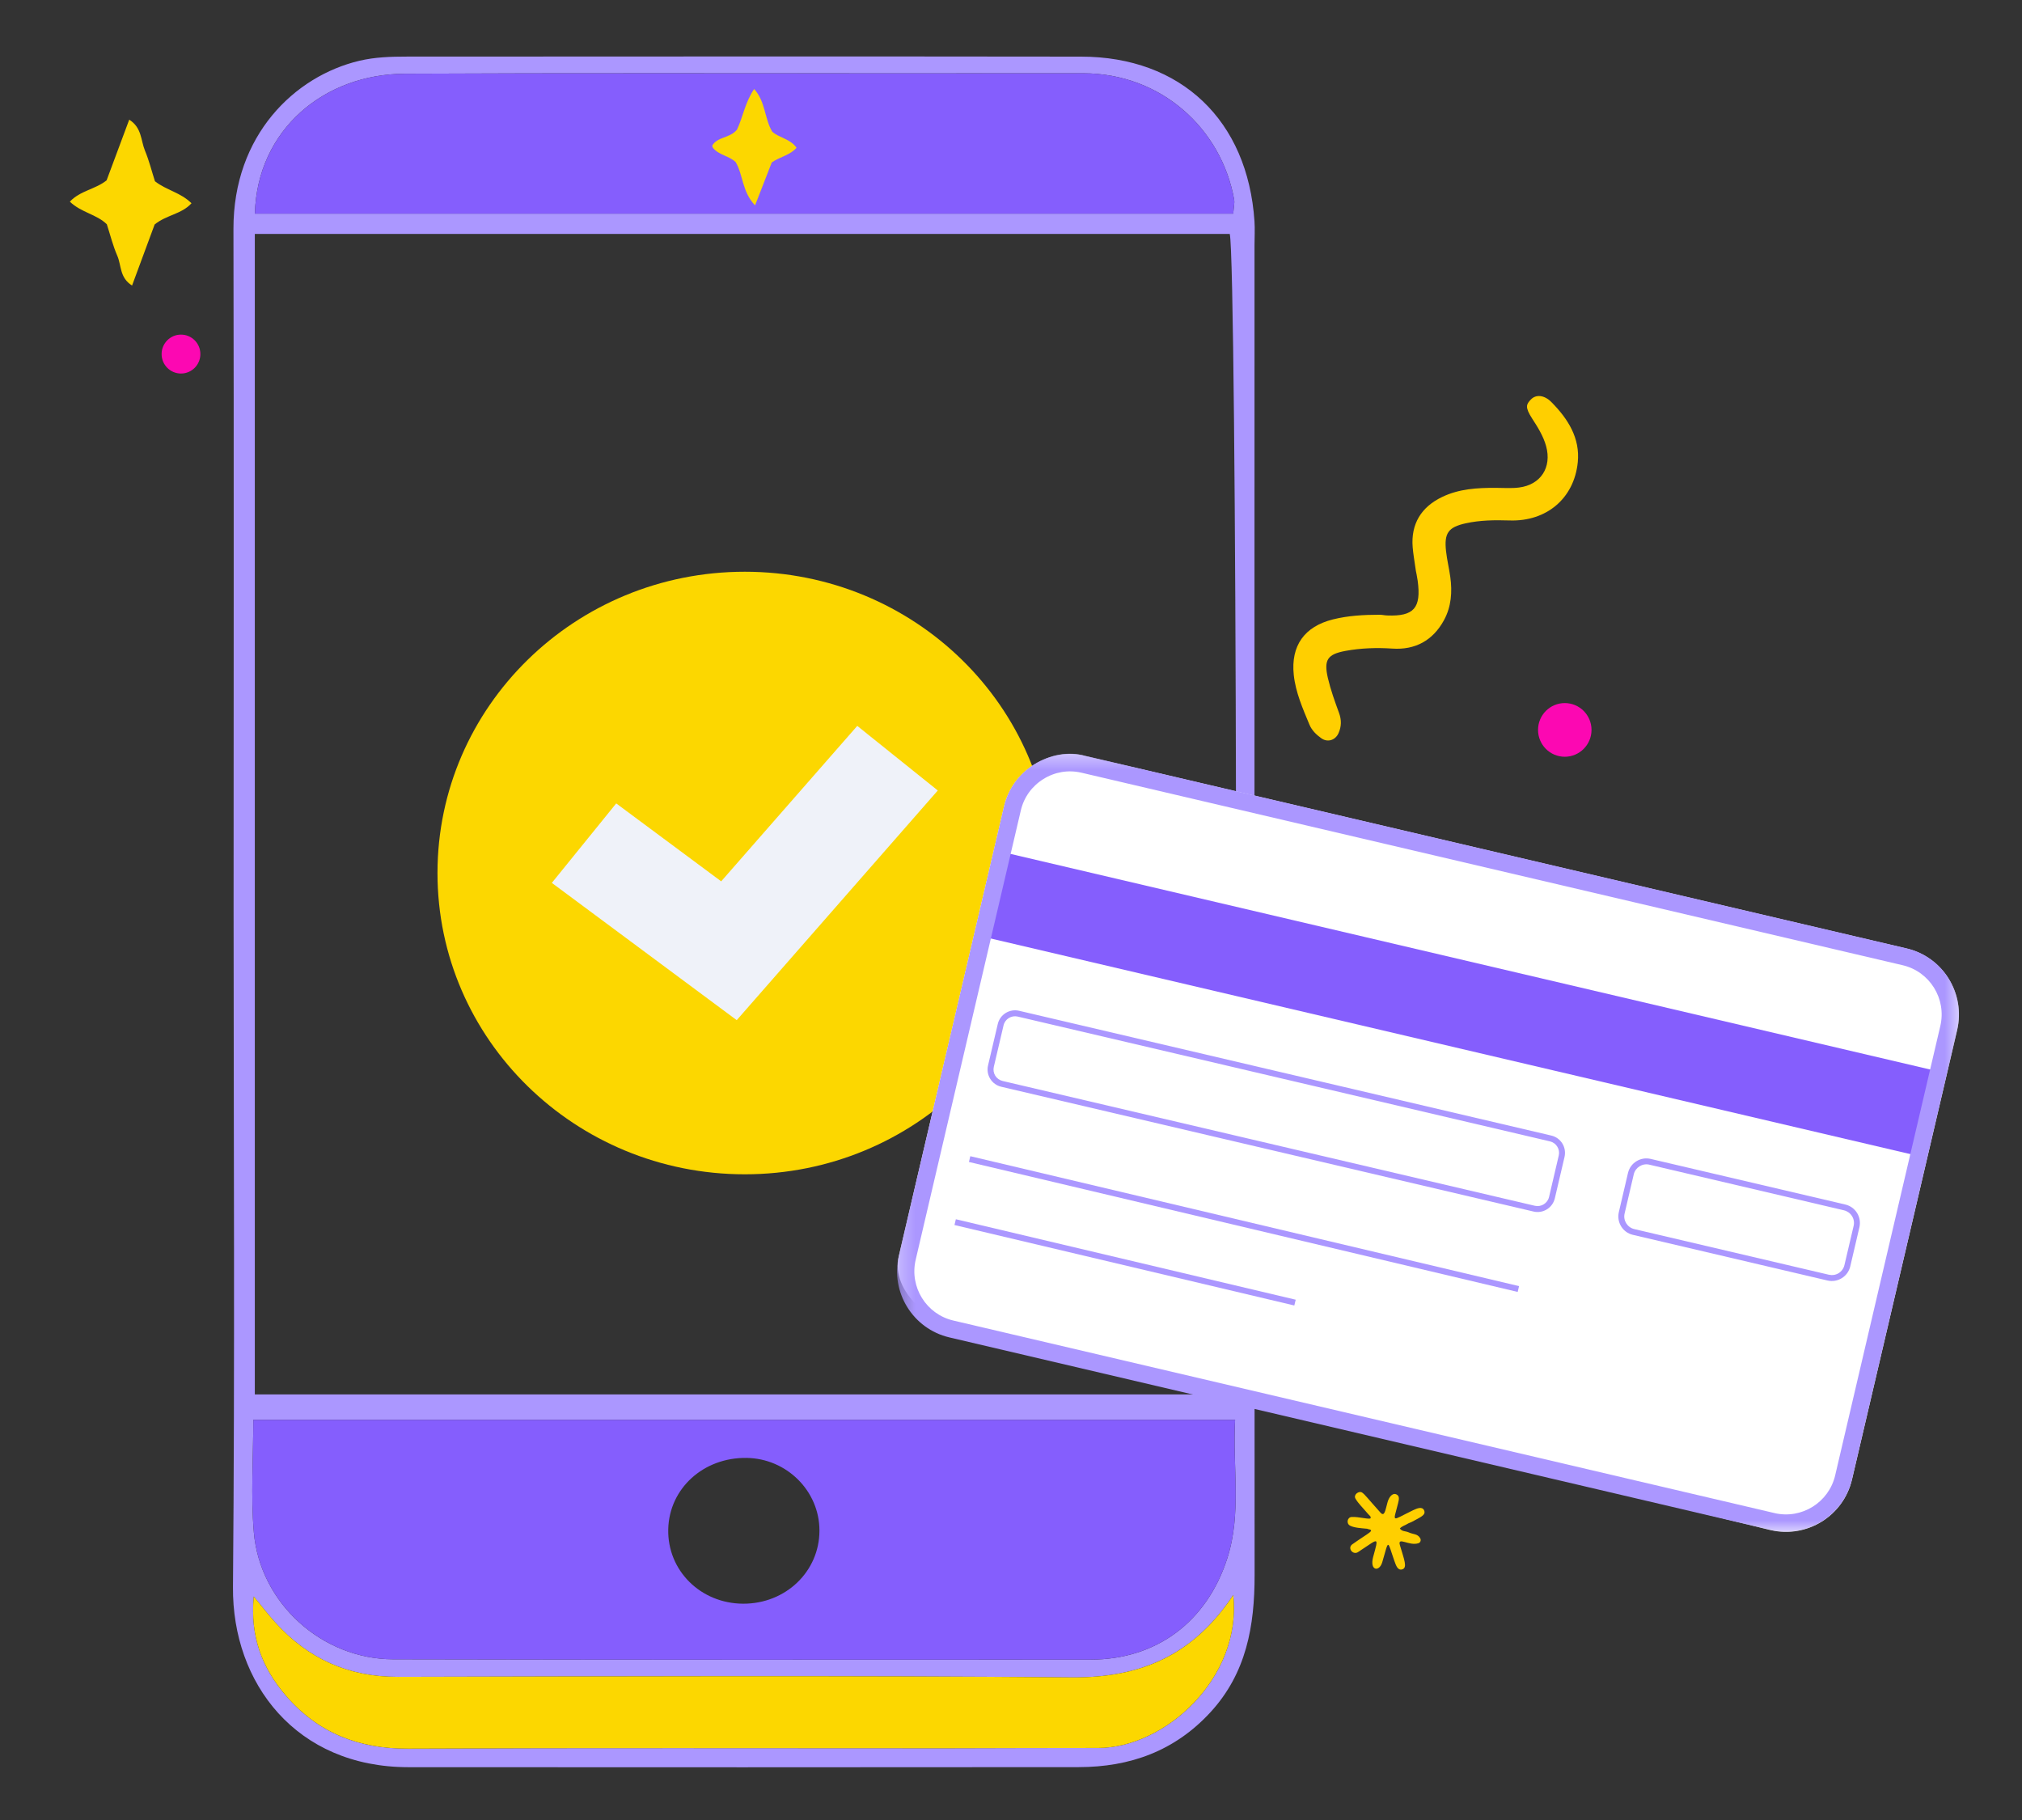
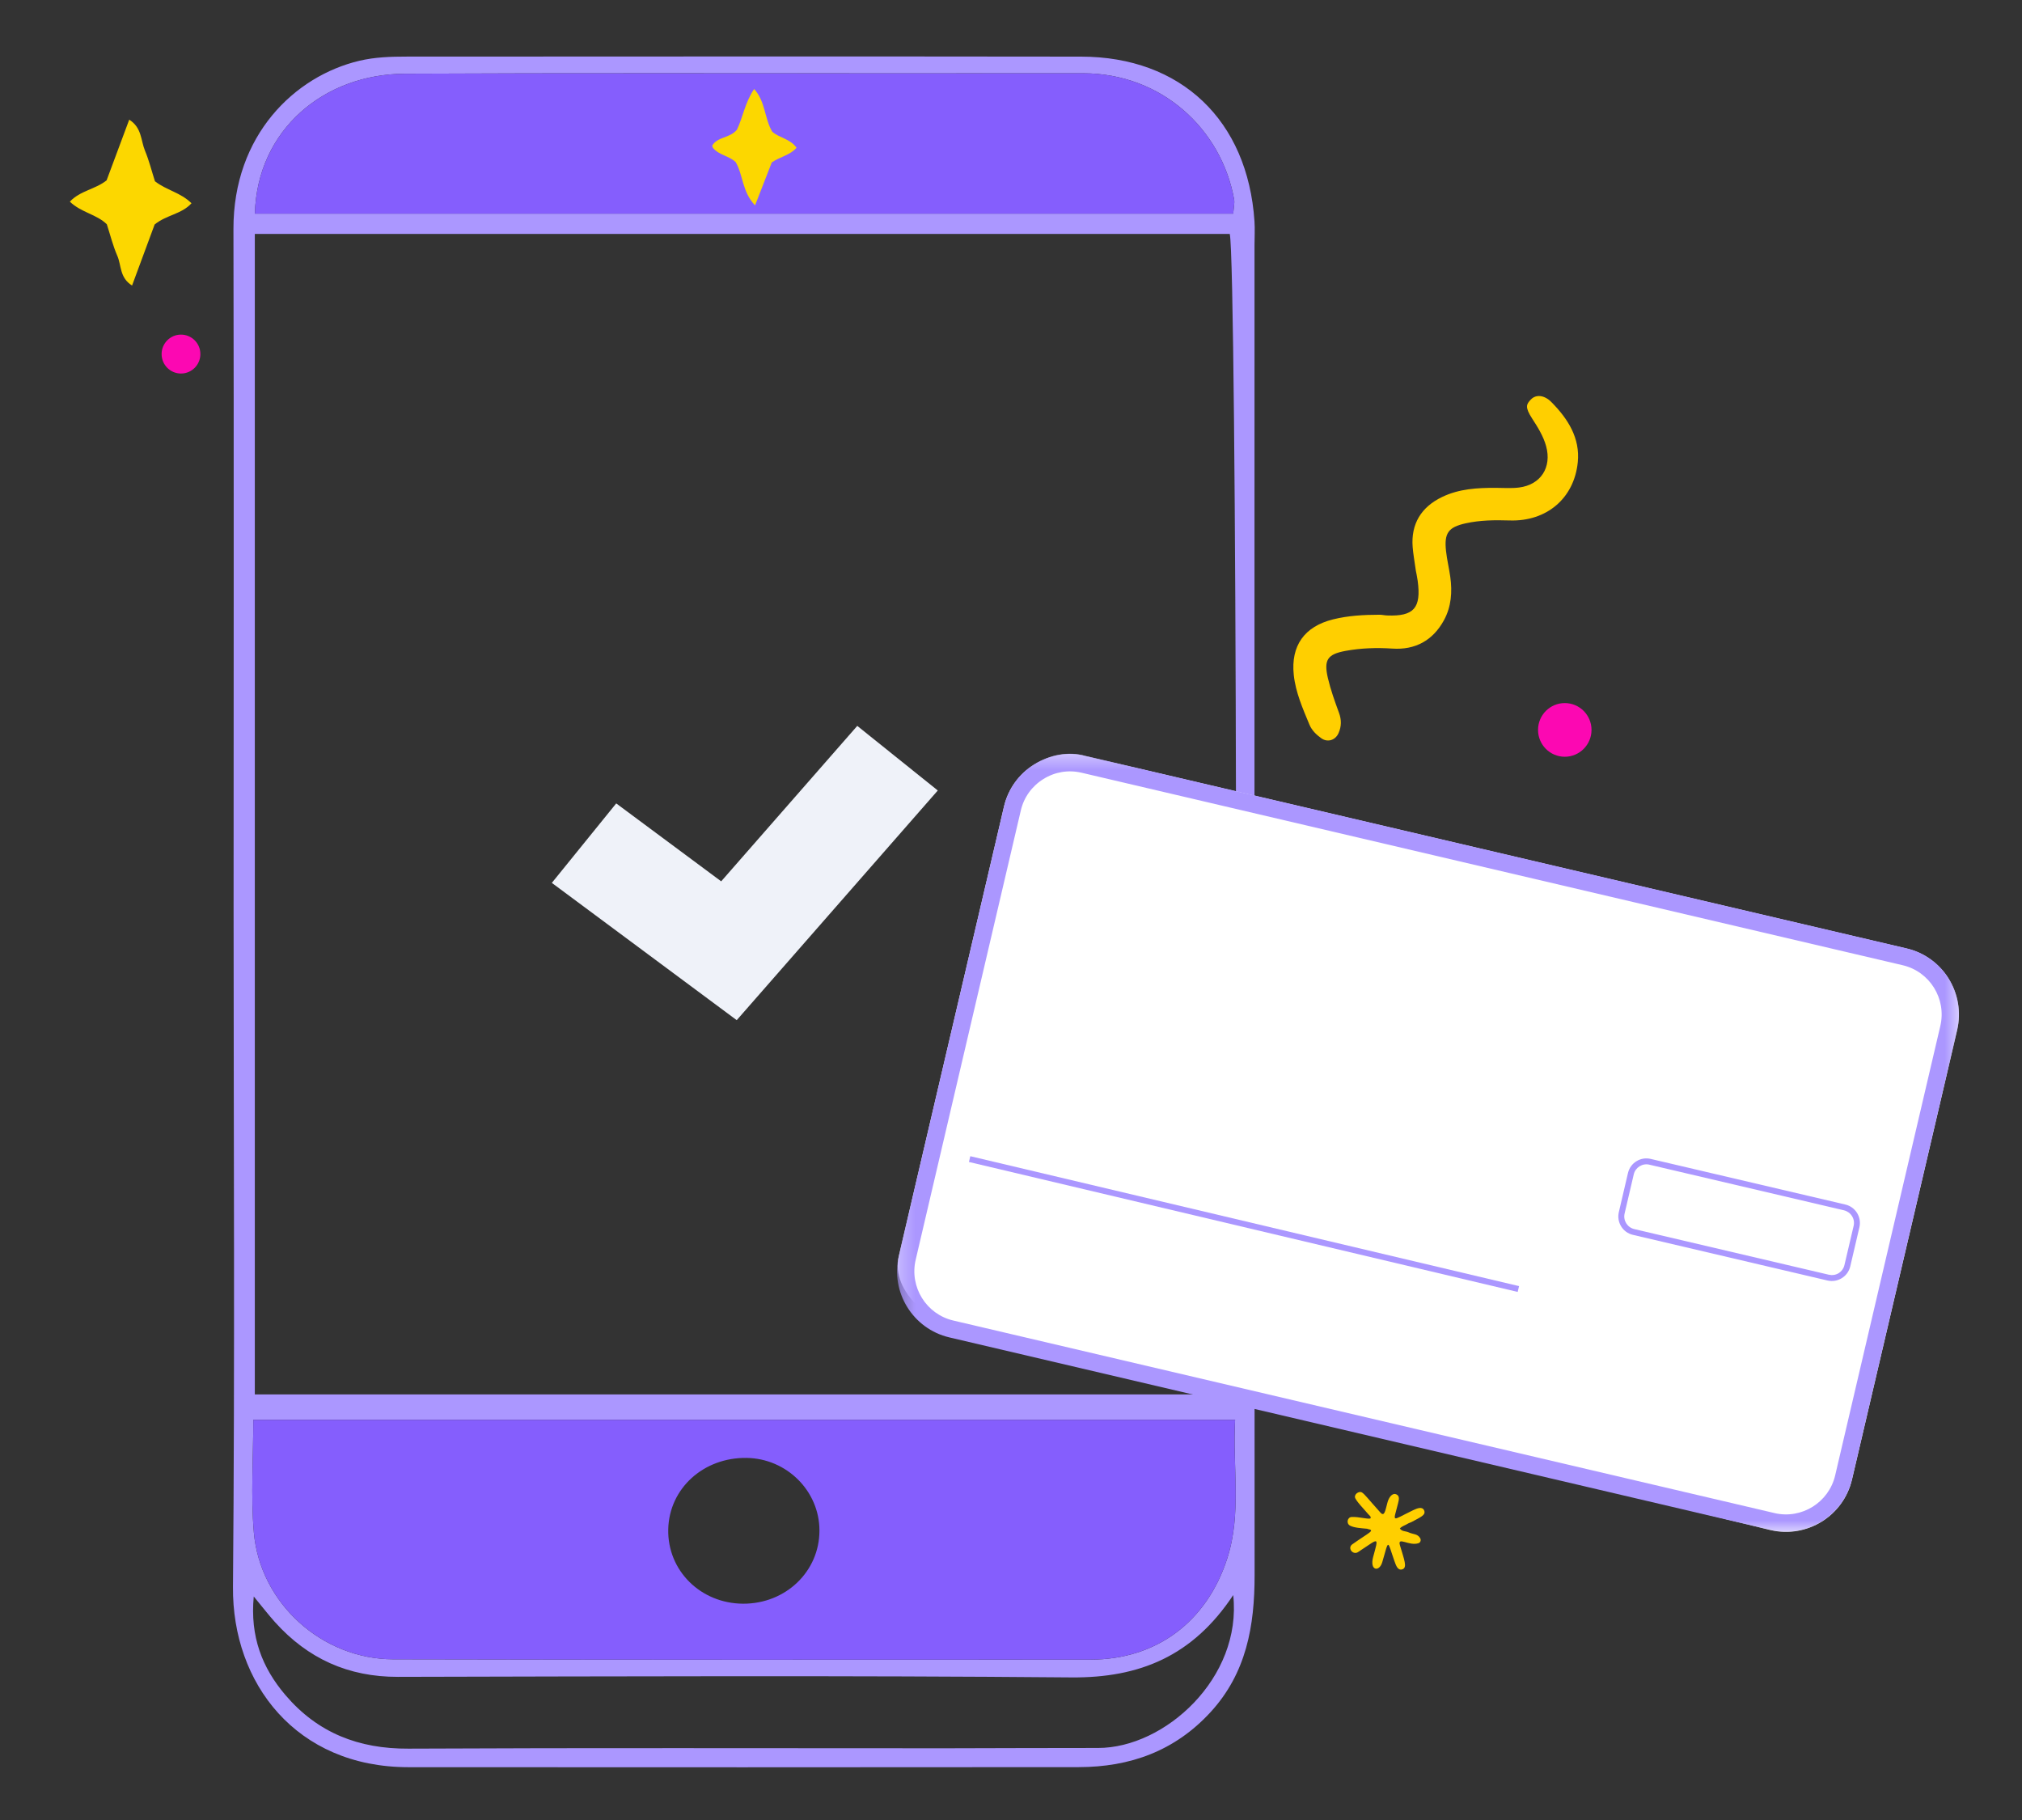
<svg xmlns="http://www.w3.org/2000/svg" viewBox="206.25 213.125 137.5 123.75" fill="none" overflow="visible" width="137.5px" height="123.75px">
  <rect x="206.25" y="213.125" width="137.5" height="123.75" fill="#333333" stroke="none" />
  <g id="Master/New Stickers/Buy Online">
    <g id="Blush/Stickers/Buy Online">
      <g id="Group 182">
        <g id="Group 36">
          <path id="Fill 1" fill-rule="evenodd" clip-rule="evenodd" d="M290.111 321.583C287.357 325.735 283.745 327.217 279.112 327.18C263.847 327.046 248.576 327.109 233.309 327.142C229.929 327.151 227.183 325.902 224.949 323.42C224.496 322.915 224.08 322.372 223.506 321.677C223.248 324.403 224.078 326.526 225.663 328.384C227.853 330.954 230.642 332.042 234.022 332.023C246.219 331.963 258.416 332 270.611 331.998C274.045 331.996 277.477 331.971 280.912 331.977C285.463 331.984 290.723 327.209 290.111 321.583V321.583ZM223.581 227.654H290.113C290.143 227.216 290.22 226.936 290.172 226.677C289.302 221.871 285.207 218.109 279.903 218.107C275.743 218.105 271.583 218.109 267.421 218.111C256.205 218.115 244.99 218.082 233.775 218.138C228.279 218.168 223.739 221.95 223.581 227.654V227.654ZM223.474 309.664C223.474 312.292 223.298 314.821 223.512 317.315C223.924 322.134 228.154 325.938 232.988 325.948C248.794 325.982 264.6 325.984 280.406 325.971C284.893 325.967 288.304 323.407 289.7 319.107C290.702 316.023 290.059 312.881 290.24 309.664H223.474ZM223.578 229.03V307.939H290.007C290.484 304.223 290.353 230.978 289.876 229.03H223.578ZM222.135 275.002C222.135 259.569 222.16 244.135 222.125 228.7C222.11 222.31 226.299 218.299 230.68 217.259C231.757 217.005 232.824 216.973 233.904 216.973C249.189 216.967 264.475 216.955 279.761 216.975C286.569 216.982 291.097 221.307 291.557 228.17C291.594 228.713 291.559 229.257 291.559 229.804C291.557 259.947 291.553 290.087 291.565 320.232C291.567 323.673 291.012 326.879 288.572 329.539C286.141 332.188 283.091 333.276 279.609 333.28C264.413 333.297 249.217 333.291 234.02 333.284C226.393 333.282 222.037 327.577 222.093 321.034C222.226 305.691 222.135 290.346 222.135 275.002V275.002Z" fill="#AB97FF" />
          <path id="Fill 3" fill-rule="evenodd" clip-rule="evenodd" d="M256.782 322.168C259.677 322.18 261.976 319.978 261.974 317.193C261.974 314.506 259.75 312.293 257.019 312.255C254.086 312.214 251.757 314.335 251.692 317.101C251.626 319.905 253.884 322.153 256.782 322.168M223.475 309.665H290.239C290.06 312.882 290.702 316.024 289.7 319.107C288.304 323.408 284.893 325.965 280.406 325.97C264.601 325.984 248.795 325.982 232.989 325.949C228.155 325.938 223.924 322.132 223.512 317.316C223.298 314.819 223.475 312.293 223.475 309.665" fill="#855EFD" />
          <path id="Fill 5" fill-rule="evenodd" clip-rule="evenodd" d="M223.581 227.654C223.739 221.952 228.28 218.167 233.773 218.138C244.988 218.081 256.206 218.117 267.421 218.113C271.583 218.111 275.743 218.104 279.903 218.106C285.207 218.111 289.303 221.871 290.172 226.677C290.22 226.935 290.143 227.215 290.114 227.654H223.581Z" fill="#855EFD" />
-           <path id="Fill 7" fill-rule="evenodd" clip-rule="evenodd" d="M290.112 321.583C290.724 327.209 285.463 331.984 280.912 331.977C277.478 331.971 274.046 331.996 270.612 331.998C258.417 332 246.22 331.963 234.023 332.023C230.643 332.042 227.854 330.954 225.663 328.384C224.078 326.526 223.248 324.403 223.506 321.676C224.08 322.372 224.496 322.914 224.95 323.42C227.184 325.902 229.929 327.15 233.309 327.142C248.577 327.109 263.848 327.046 279.113 327.18C283.745 327.217 287.358 325.735 290.112 321.583" fill="#FCD700" />
          <path id="Fill 9" fill-rule="evenodd" clip-rule="evenodd" d="M216.787 225.449C216.572 224.783 216.393 224.05 216.106 223.363C215.824 222.683 215.9 221.8 215.037 221.263C214.499 222.706 213.995 224.061 213.5 225.386C212.743 225.998 211.703 226.084 211 226.837C211.774 227.581 212.826 227.695 213.515 228.376C213.752 229.109 213.931 229.842 214.23 230.524C214.507 231.157 214.378 232.013 215.231 232.539C215.769 231.08 216.271 229.729 216.766 228.389C217.573 227.729 218.59 227.698 219.272 226.946C218.53 226.209 217.556 226.057 216.787 225.449" fill="#FCD700" />
          <path id="Fill 11" fill-rule="evenodd" clip-rule="evenodd" d="M257.533 219.176C256.899 220.117 256.758 221.142 256.362 221.946C255.869 222.537 255.033 222.41 254.68 223.03C254.705 223.103 254.711 223.153 254.736 223.184C255.144 223.679 255.83 223.719 256.277 224.147C256.791 225.017 256.706 226.163 257.596 227.09C258.031 225.973 258.405 225.011 258.734 224.165C259.341 223.763 259.982 223.675 260.418 223.17C259.971 222.55 259.233 222.502 258.765 222.08C258.23 221.193 258.318 220.044 257.533 219.176Z" fill="#FCD700" />
          <path id="Fill 13" fill-rule="evenodd" clip-rule="evenodd" d="M302.532 251.939C302.439 251.267 302.351 250.799 302.314 250.327C302.189 248.759 302.888 247.599 304.327 246.912C305.484 246.358 306.717 246.292 307.963 246.296C308.494 246.298 309.03 246.34 309.552 246.273C311.025 246.085 311.786 244.905 311.389 243.461C311.198 242.768 310.815 242.164 310.428 241.567C309.929 240.793 310.054 240.607 310.345 240.296C310.694 239.924 311.27 239.974 311.761 240.477C312.87 241.603 313.71 242.907 313.542 244.561C313.292 247.012 311.418 248.596 308.91 248.513C307.897 248.482 306.898 248.49 305.912 248.709C304.731 248.972 304.45 249.379 304.583 250.594C304.648 251.183 304.789 251.761 304.872 252.348C305.014 253.371 304.943 254.377 304.444 255.292C303.691 256.676 302.482 257.332 300.927 257.225C299.853 257.154 298.799 257.19 297.748 257.382C296.525 257.609 296.259 257.985 296.55 259.233C296.738 260.037 297.022 260.822 297.307 261.601C297.482 262.077 297.474 262.522 297.272 262.977C297.056 263.463 296.523 263.622 296.103 263.323C295.758 263.079 295.456 262.783 295.294 262.396C294.841 261.302 294.356 260.21 294.229 259.018C294.019 257.02 294.961 255.722 296.896 255.24C297.938 254.981 298.994 254.926 300.057 254.924C300.234 254.924 300.409 254.968 300.586 254.974C302.401 255.041 302.905 254.469 302.655 252.613C302.616 252.321 302.549 252.031 302.532 251.939" fill="#FFCF00" />
          <path id="Fill 15" fill-rule="evenodd" clip-rule="evenodd" d="M217.24 237.199C217.24 237.932 217.831 238.523 218.557 238.523C219.285 238.523 219.876 237.932 219.876 237.199C219.876 236.468 219.285 235.877 218.557 235.877C217.831 235.877 217.24 236.468 217.24 237.199" fill="#FC08B2" />
          <path id="Fill 17" fill-rule="evenodd" clip-rule="evenodd" d="M310.84 262.755C310.84 263.761 311.653 264.58 312.658 264.58C313.662 264.58 314.476 263.761 314.476 262.755C314.476 261.746 313.662 260.93 312.658 260.93C311.653 260.93 310.84 261.746 310.84 262.755" fill="#FC08B2" />
          <path id="Fill 19" fill-rule="evenodd" clip-rule="evenodd" d="M299.239 317.073C298.763 317.029 298.353 317.008 298.064 316.864C297.777 316.72 297.869 316.29 298.162 316.271C298.64 316.242 299.389 316.465 299.449 316.355C299.506 316.246 299.364 316.161 299.293 316.079C298.902 315.618 298.626 315.367 298.422 315.019C298.27 314.753 298.667 314.461 298.884 314.616C299.092 314.768 299.25 315 300.119 315.969C300.406 316.29 300.452 315.816 300.604 315.275C300.687 314.964 300.918 314.603 301.207 314.735C301.446 314.845 301.382 315.094 301.319 315.348C300.986 316.697 300.822 316.545 302.343 315.812C302.621 315.678 302.977 315.536 303.098 315.833C303.222 316.146 302.844 316.284 302.237 316.614C302.153 316.66 302.056 316.68 301.977 316.731C301.802 316.843 301.588 316.889 301.444 317.052C301.583 317.269 301.839 317.223 302.037 317.315C302.349 317.463 302.646 317.399 302.829 317.72C302.898 317.843 302.848 318.004 302.715 318.052C302.068 318.273 301.265 317.572 301.448 318.194C301.725 319.148 301.985 319.726 301.598 319.835C301.303 319.918 301.186 319.587 301.074 319.269C300.575 317.854 300.718 317.714 300.248 319.34C300.048 320.033 299.368 319.935 299.63 318.977C300.011 317.58 300.017 317.724 298.796 318.526C298.717 318.58 298.64 318.641 298.555 318.683C298.216 318.843 297.871 318.369 298.21 318.129C299.383 317.296 299.801 317.186 299.239 317.083C299.239 317.079 299.239 317.075 299.239 317.073" fill="#FFCF00" />
        </g>
        <g id="Group 171">
          <g id="Group 162">
            <g id="Group 156">
-               <path id="Fill 38" fill-rule="evenodd" clip-rule="evenodd" d="M277.798 272.486C277.798 283.8 268.44 292.971 256.899 292.971C245.357 292.971 236 283.8 236 272.486C236 261.172 245.357 252 256.899 252C268.44 252 277.798 261.172 277.798 272.486" fill="#FCD700" />
              <path id="Path" d="M264.546 262.481L270.021 266.874L256.349 282.49L243.776 273.156L248.154 267.752L255.292 273.051L264.546 262.481Z" fill="#EFF2F9" />
            </g>
          </g>
        </g>
        <g id="Group 177">
          <g id="Group 174">
            <path id="Fill 21" fill-rule="evenodd" clip-rule="evenodd" d="M326.671 317.166C326.664 317.166 326.657 317.165 326.652 317.163L272.138 303.805C269.666 303.227 266.793 301.008 267.372 298.529L274.524 267.97C274.804 266.774 275.536 265.758 276.584 265.105C277.632 264.455 278.897 264.199 280.062 264.531L335.905 277.621C338.38 278.202 339.92 280.688 339.34 283.162L332.189 313.724C331.61 316.192 329.137 317.734 326.671 317.166" fill="white" />
-             <path id="Fill 23" fill-rule="evenodd" clip-rule="evenodd" d="M336.507 291.68L273.28 276.857L274.626 271.106L337.852 285.927L336.507 291.68Z" fill="#855EFD" />
            <path id="Fill 28" fill-rule="evenodd" clip-rule="evenodd" d="M330.618 299.8H330.623C330.85 299.852 331.085 299.815 331.285 299.692C331.483 299.565 331.624 299.37 331.676 299.14L332.3 296.481C332.354 296.251 332.316 296.014 332.191 295.814C332.065 295.614 331.872 295.475 331.643 295.419L318.407 292.316C318.407 292.316 318.406 292.316 318.404 292.314C317.933 292.208 317.46 292.502 317.349 292.975L316.727 295.635C316.615 296.11 316.911 296.583 317.384 296.696L330.618 299.8ZM330.532 300.194C330.529 300.194 330.527 300.194 330.525 300.193L317.29 297.088C316.602 296.929 316.172 296.234 316.334 295.543L316.956 292.881C317.116 292.194 317.806 291.765 318.494 291.923C318.496 291.923 318.498 291.923 318.501 291.925L331.735 295.026C332.069 295.105 332.352 295.308 332.535 295.6C332.714 295.893 332.771 296.237 332.693 296.575L332.071 299.234C331.909 299.921 331.221 300.351 330.532 300.194V300.194Z" fill="#AB97FF" />
-             <path id="Fill 30" fill-rule="evenodd" clip-rule="evenodd" d="M275.454 282.246C275.024 282.147 274.592 282.415 274.493 282.846L273.832 285.663C273.783 285.871 273.818 286.087 273.931 286.27C274.044 286.449 274.221 286.576 274.428 286.625L310.626 295.112H310.629C311.057 295.209 311.488 294.941 311.589 294.512L312.248 291.695C312.298 291.487 312.261 291.271 312.148 291.09C312.035 290.907 311.858 290.78 311.651 290.732L275.454 282.246ZM310.539 295.505C310.537 295.505 310.536 295.503 310.534 295.503L274.336 287.018C274.025 286.945 273.759 286.755 273.589 286.482C273.418 286.207 273.366 285.884 273.439 285.569L274.1 282.752C274.251 282.107 274.898 281.703 275.544 281.851H275.546L311.743 290.337C312.058 290.41 312.322 290.603 312.493 290.876C312.661 291.151 312.713 291.474 312.642 291.788L311.982 294.604C311.829 295.251 311.184 295.653 310.539 295.505V295.505Z" fill="#AB97FF" />
-             <path id="Fill 32" fill-rule="evenodd" clip-rule="evenodd" d="M294.266 301.891L271.156 296.42L271.25 296.027L294.36 301.498L294.266 301.891Z" fill="#AB97FF" />
            <path id="Fill 34" fill-rule="evenodd" clip-rule="evenodd" d="M309.456 300.969L272.139 292.133L272.233 291.74L309.549 300.574L309.456 300.969Z" fill="#AB97FF" />
            <g id="Group 27">
              <mask id="mask032f91e8b-12be-4d36-ba1f-2d0bd651c757" mask-type="alpha" maskUnits="userSpaceOnUse" x="267" y="264" width="73" height="54">
                <path id="Clip 26" fill-rule="evenodd" clip-rule="evenodd" d="M267.25 264.374H339.463V317.273H267.25V264.374Z" fill="white" />
              </mask>
              <g mask="url(#mask032f91e8b-12be-4d36-ba1f-2d0bd651c757)">
                <path id="Fill 25" fill-rule="evenodd" clip-rule="evenodd" d="M326.921 316.006C326.926 316.006 326.929 316.008 326.934 316.01C328.772 316.431 330.614 315.282 331.045 313.444L338.196 282.883C338.628 281.04 337.48 279.187 335.637 278.755L279.794 265.665C279.789 265.665 279.783 265.664 279.776 265.662C278.895 265.458 277.979 265.611 277.204 266.095C276.422 266.58 275.878 267.335 275.669 268.226L268.517 298.786C268.086 300.63 269.235 302.483 271.076 302.914L326.921 316.006ZM326.67 317.156C326.665 317.154 326.658 317.152 326.653 317.151L270.808 304.061C268.335 303.481 266.793 300.996 267.372 298.517L274.524 267.958C274.806 266.761 275.536 265.745 276.584 265.093C277.633 264.442 278.897 264.187 280.063 264.519L335.907 277.609C338.382 278.19 339.92 280.676 339.341 283.151L332.189 313.713C331.61 316.184 329.137 317.721 326.67 317.156V317.156Z" fill="#AB97FF" />
              </g>
            </g>
          </g>
        </g>
      </g>
    </g>
  </g>
</svg>